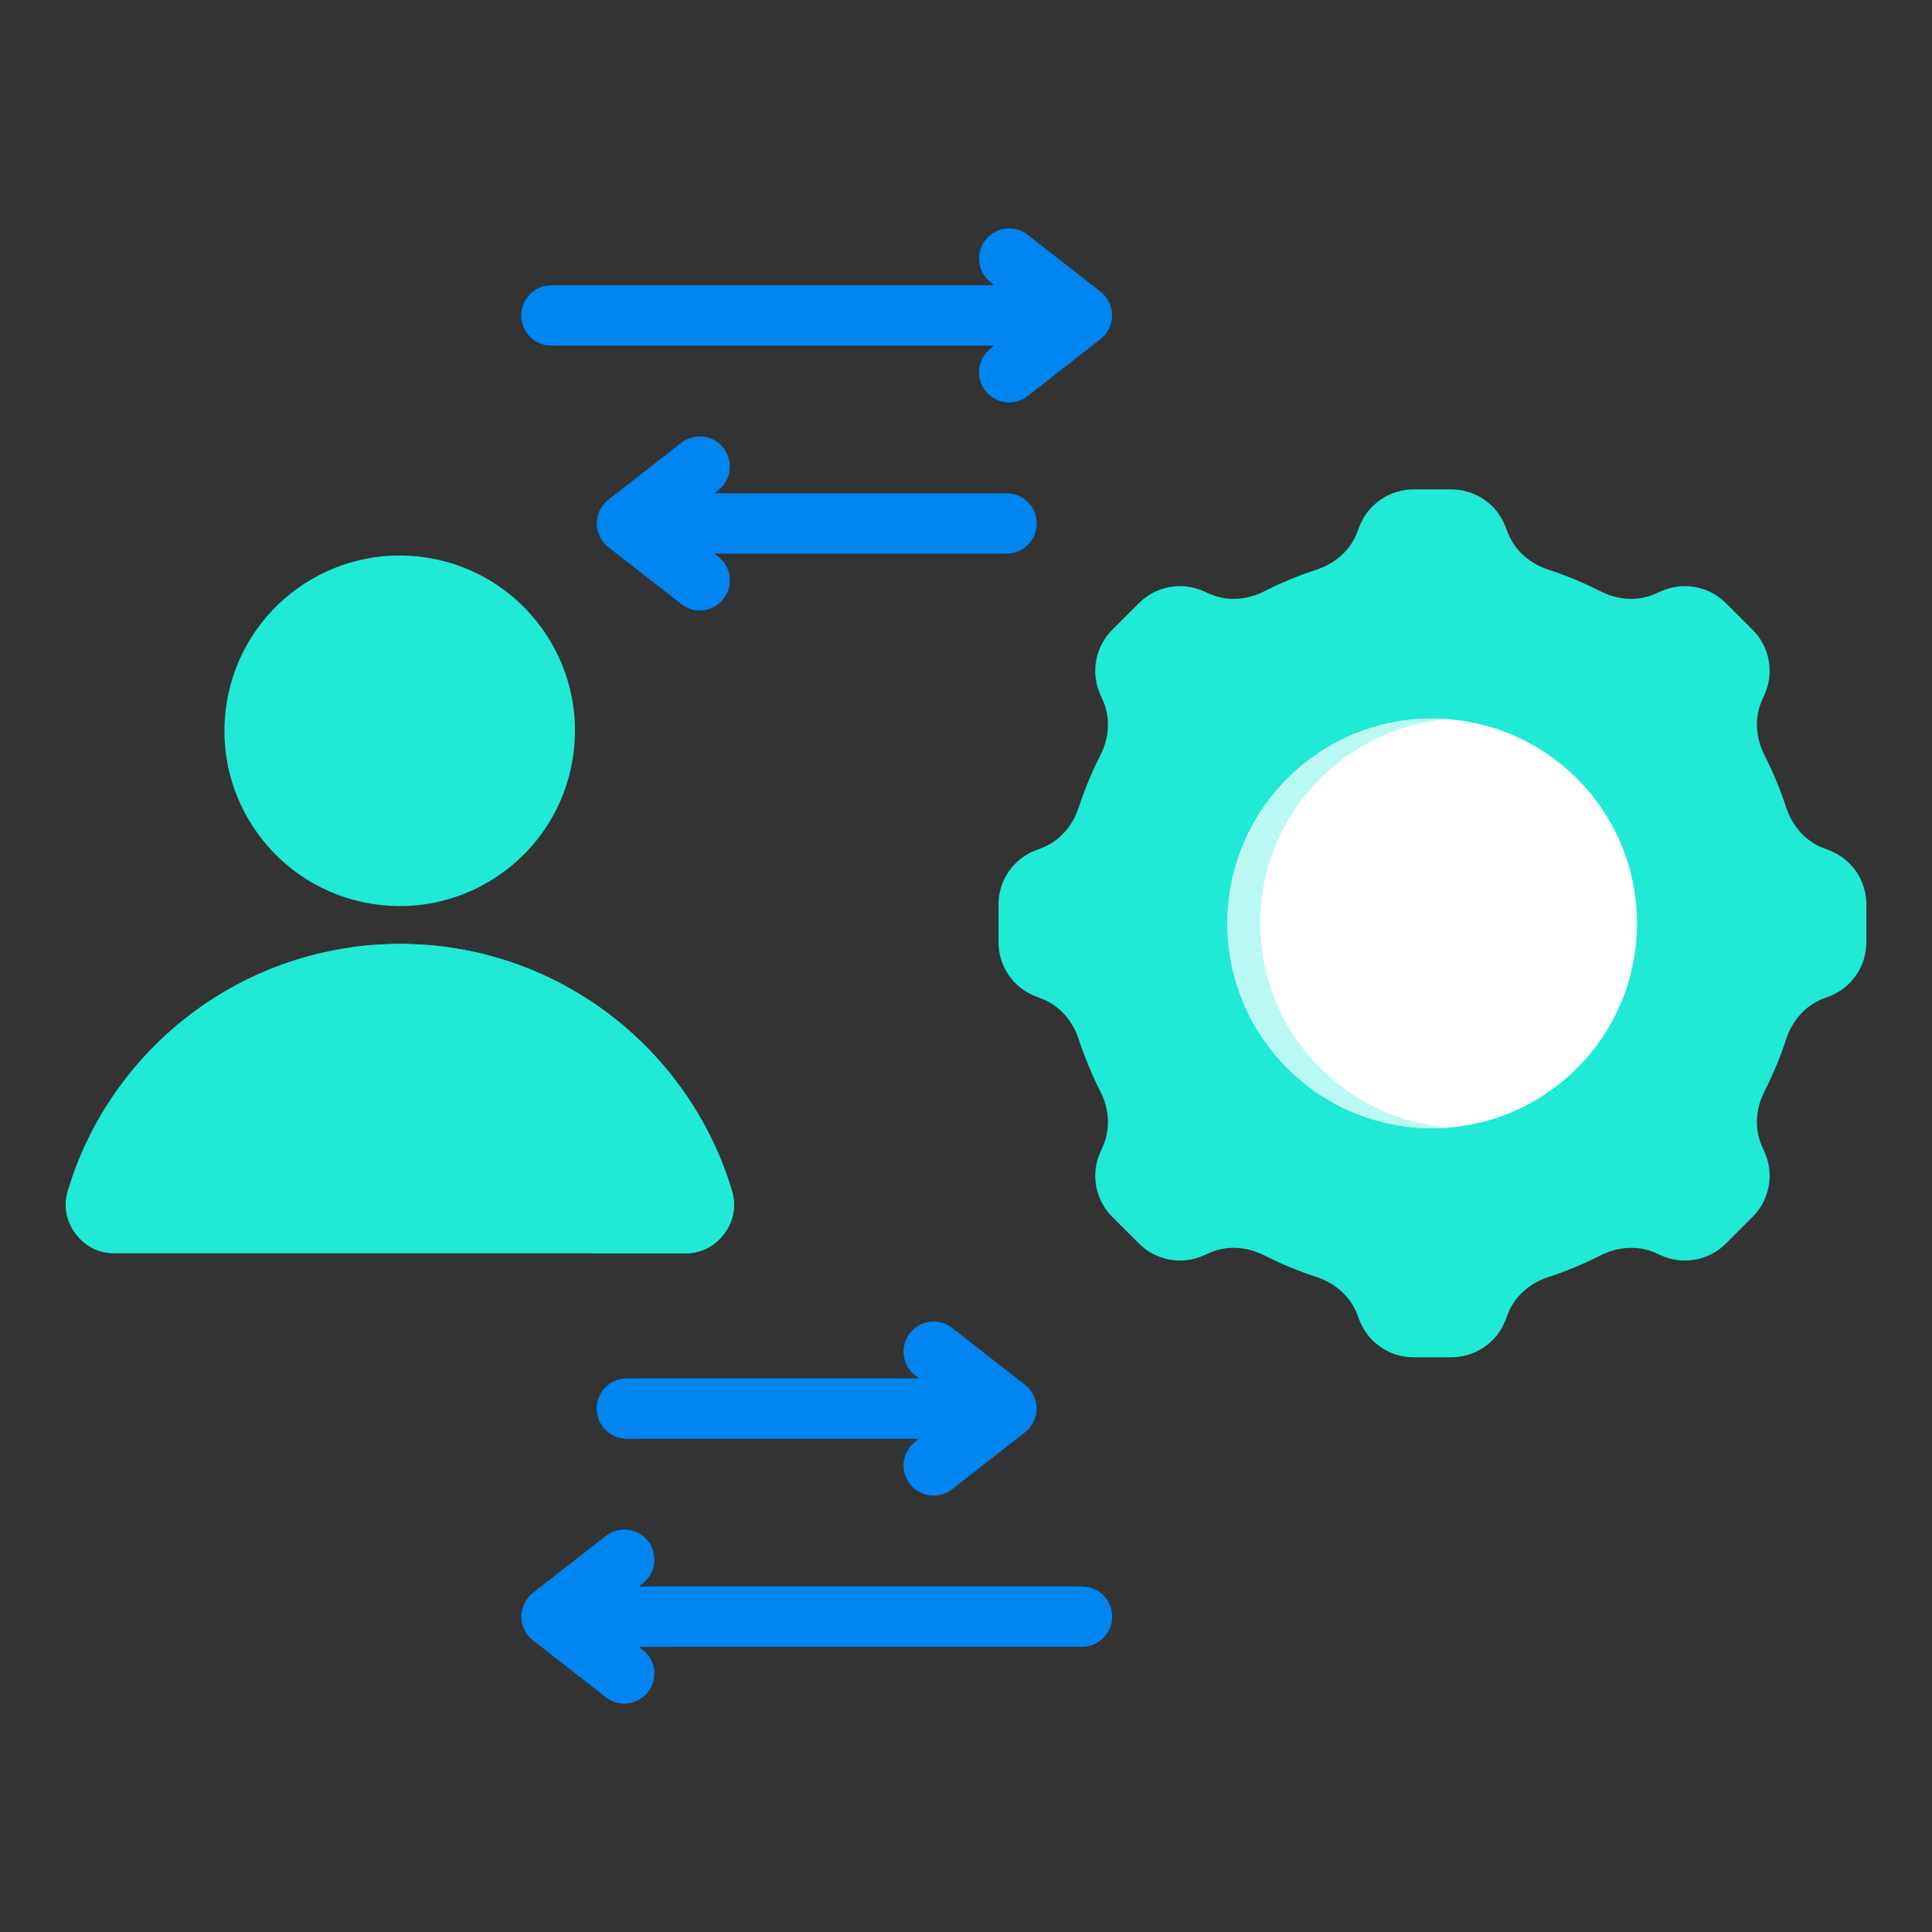
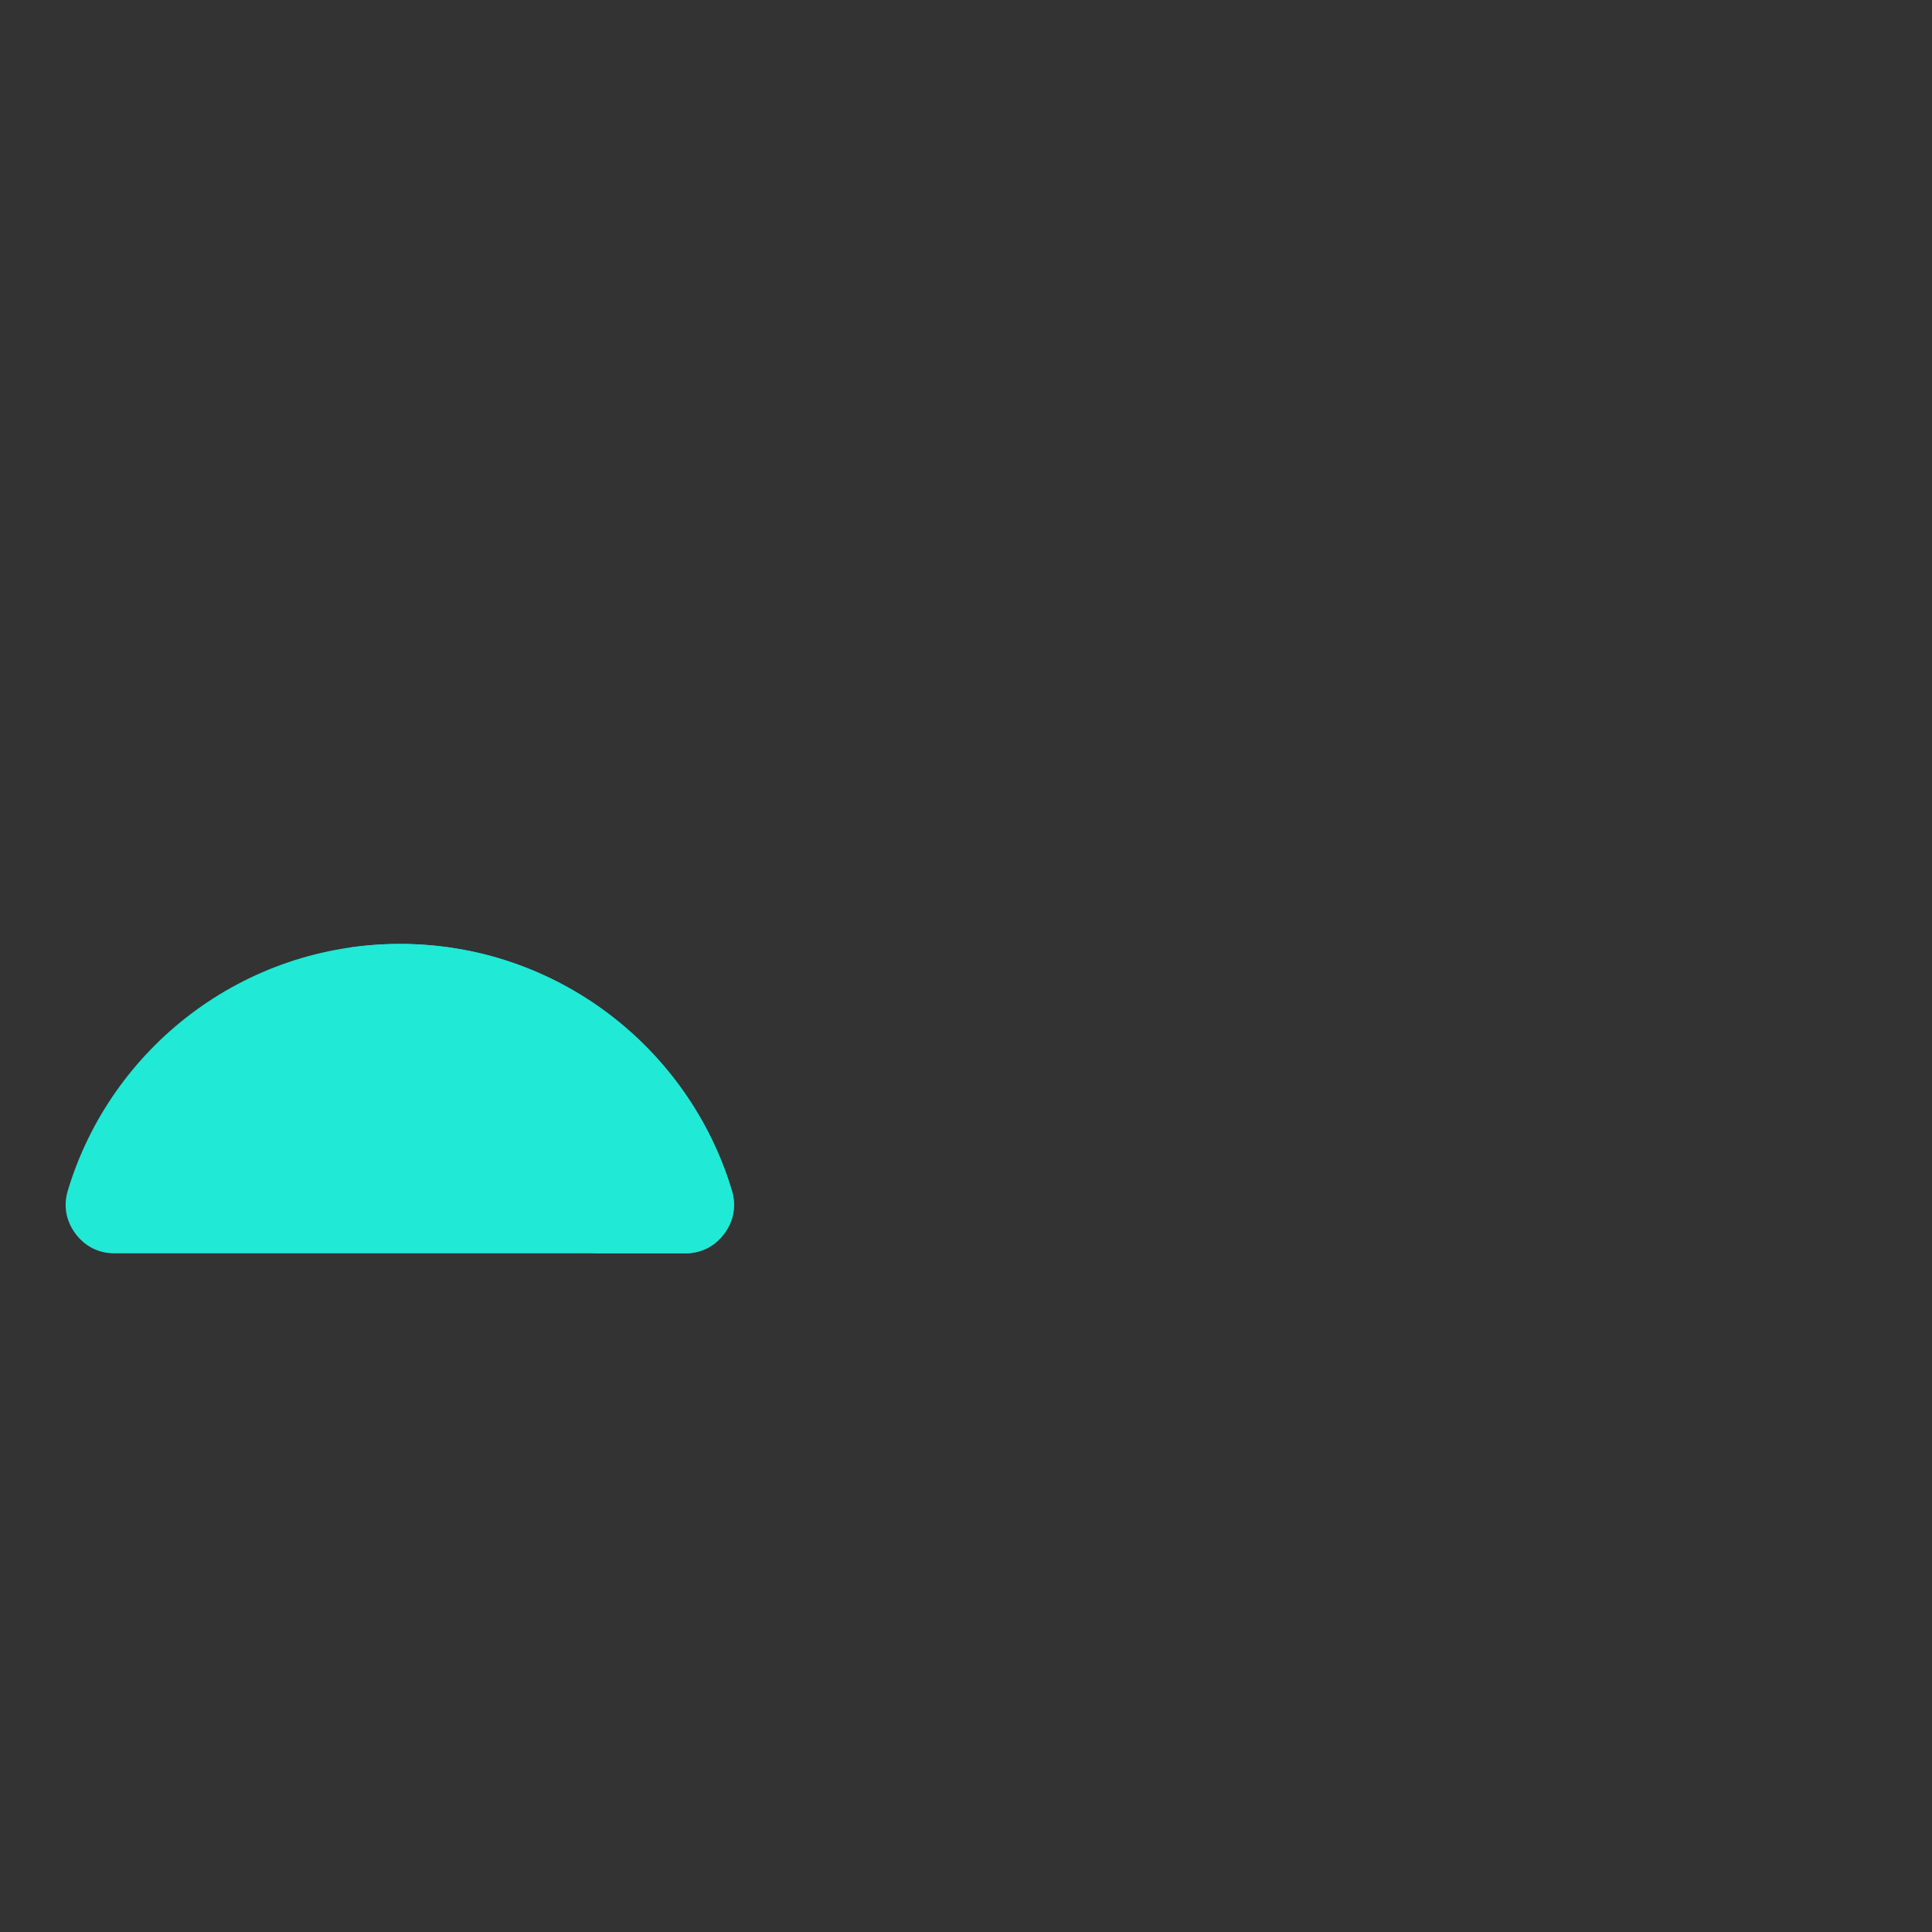
<svg xmlns="http://www.w3.org/2000/svg" fill="none" height="100%" overflow="visible" preserveAspectRatio="none" style="display: block;" viewBox="0 0 80 80" width="100%">
  <rect x="0" y="0" width="80" height="80" fill="#333333" stroke="none" />
  <g id="tiep can">
    <g id="Group">
-       <path clip-rule="evenodd" d="M26.456 65.689H44.804C45.495 65.689 46.054 66.249 46.054 66.939C46.054 67.629 45.495 68.189 44.804 68.189H26.456L26.619 68.316C27.161 68.739 27.257 69.522 26.833 70.064C26.41 70.606 25.627 70.702 25.085 70.279L22.065 67.921C21.523 67.497 21.427 66.715 21.851 66.172C21.92 66.084 21.998 66.007 22.084 65.943L25.085 63.599C25.627 63.176 26.41 63.272 26.834 63.814C27.257 64.356 27.161 65.139 26.619 65.562L26.456 65.689ZM28.211 18.335C28.753 17.911 29.535 18.007 29.959 18.549C30.382 19.091 30.286 19.874 29.744 20.298L29.581 20.424H41.679C42.369 20.424 42.929 20.984 42.929 21.674C42.929 22.365 42.369 22.924 41.679 22.924H29.581L29.744 23.051C30.286 23.475 30.382 24.257 29.959 24.799C29.535 25.341 28.753 25.438 28.211 25.014L25.209 22.67C25.124 22.606 25.045 22.529 24.976 22.441C24.553 21.899 24.649 21.116 25.191 20.693L28.211 18.335ZM41.018 11.684C40.475 11.261 40.379 10.478 40.803 9.936C41.226 9.394 42.009 9.298 42.551 9.721L45.571 12.08C46.113 12.503 46.209 13.286 45.786 13.828C45.717 13.916 45.638 13.993 45.552 14.057L42.551 16.401C42.009 16.824 41.226 16.728 40.803 16.186C40.38 15.644 40.475 14.861 41.018 14.438L41.18 14.311H22.832C22.142 14.311 21.582 13.752 21.582 13.061C21.582 12.371 22.142 11.811 22.832 11.811H41.18L41.018 11.684ZM39.426 61.666C38.883 62.089 38.101 61.993 37.677 61.451C37.254 60.909 37.35 60.126 37.892 59.703L38.055 59.576H25.957C25.267 59.576 24.707 59.016 24.707 58.326C24.707 57.635 25.267 57.076 25.957 57.076H38.055L37.892 56.949C37.35 56.526 37.254 55.743 37.678 55.201C38.101 54.659 38.884 54.563 39.426 54.986L42.427 57.33C42.513 57.394 42.591 57.471 42.661 57.559C43.084 58.101 42.988 58.884 42.446 59.307L39.426 61.666Z" fill="#0085F1" fill-rule="evenodd" id="Vector" />
      <g id="Group_2">
-         <path clip-rule="evenodd" d="M62.438 22.062C62.722 22.801 63.356 23.339 64.109 23.585C64.854 23.829 65.58 24.131 66.279 24.486C66.985 24.844 67.815 24.912 68.538 24.59L68.794 24.477C69.702 24.074 70.763 24.271 71.465 24.973L72.574 26.082C73.276 26.784 73.473 27.846 73.07 28.753L72.957 29.008C72.636 29.732 72.704 30.561 73.062 31.267C73.417 31.967 73.718 32.693 73.963 33.439C74.209 34.191 74.747 34.826 75.486 35.11L75.745 35.209C76.671 35.566 77.283 36.456 77.283 37.449V39.017C77.283 40.01 76.671 40.9 75.745 41.257L75.485 41.357C74.746 41.641 74.208 42.276 73.962 43.028C73.718 43.773 73.417 44.499 73.061 45.199C72.703 45.904 72.635 46.734 72.957 47.457L73.071 47.714C73.474 48.621 73.276 49.683 72.574 50.385L71.466 51.493C70.764 52.195 69.702 52.393 68.794 51.99L68.539 51.876C67.816 51.555 66.986 51.623 66.281 51.981C65.581 52.337 64.855 52.638 64.109 52.882C63.356 53.128 62.722 53.666 62.438 54.405L62.338 54.664C61.981 55.591 61.091 56.202 60.098 56.202H58.53C57.538 56.202 56.647 55.591 56.291 54.664L56.191 54.404C55.906 53.666 55.272 53.127 54.52 52.881C53.774 52.637 53.048 52.336 52.349 51.981C51.643 51.623 50.813 51.555 50.09 51.876L49.834 51.99C48.926 52.393 47.865 52.195 47.163 51.493L46.054 50.385C45.352 49.683 45.155 48.621 45.558 47.714L45.671 47.458C45.992 46.735 45.925 45.905 45.566 45.2C45.211 44.5 44.91 43.774 44.666 43.028C44.42 42.275 43.881 41.641 43.142 41.357L42.883 41.257C41.957 40.901 41.346 40.01 41.346 39.017V37.449C41.346 36.457 41.957 35.566 42.883 35.21L43.143 35.11C43.882 34.825 44.42 34.191 44.666 33.439C44.91 32.693 45.211 31.967 45.566 31.268C45.925 30.562 45.993 29.732 45.671 29.009L45.558 28.753C45.155 27.846 45.352 26.784 46.054 26.082L47.163 24.973C47.865 24.271 48.926 24.074 49.834 24.477L50.09 24.591C50.813 24.912 51.643 24.844 52.349 24.486C53.048 24.131 53.774 23.83 54.52 23.586C55.272 23.339 55.906 22.801 56.191 22.062L56.291 21.802C56.647 20.876 57.538 20.265 58.53 20.265H60.098C61.091 20.265 61.981 20.876 62.338 21.803L62.438 22.062Z" fill="#20E9D6" fill-rule="evenodd" id="Vector_2" />
-         <path d="M65.3 44.232C68.612 40.92 68.612 35.551 65.3 32.239C61.988 28.927 56.619 28.927 53.307 32.239C49.995 35.551 49.995 40.92 53.307 44.232C56.619 47.544 61.988 47.544 65.3 44.232Z" fill="white" id="Vector_3" />
-         <path clip-rule="evenodd" d="M59.314 29.752C54.63 29.752 50.833 33.549 50.833 38.233C50.833 42.918 54.63 46.715 59.314 46.715C59.541 46.715 59.766 46.706 59.989 46.688C55.62 46.344 52.182 42.691 52.182 38.233C52.182 33.776 55.62 30.122 59.989 29.778C59.766 29.761 59.541 29.752 59.314 29.752Z" fill="#BAF8F3" fill-rule="evenodd" id="Vector_4" />
-       </g>
+         </g>
      <g id="Group_3">
        <path clip-rule="evenodd" d="M4.746 51.898H28.367C29.028 51.898 29.596 51.612 29.99 51.081C30.384 50.551 30.494 49.924 30.303 49.291C28.523 43.386 23.042 39.086 16.557 39.086C10.071 39.086 4.59 43.386 2.81 49.291C2.619 49.924 2.728 50.551 3.123 51.081C3.517 51.612 4.085 51.898 4.746 51.898Z" fill="#20E9D6" fill-rule="evenodd" id="Vector_5" />
        <path clip-rule="evenodd" d="M28.367 51.898C29.028 51.898 29.596 51.612 29.991 51.081C30.385 50.551 30.494 49.924 30.303 49.291C28.523 43.386 23.042 39.086 16.557 39.086C15.87 39.086 15.195 39.135 14.534 39.228C20.116 40.015 24.666 44.011 26.258 49.291C26.449 49.924 26.34 50.551 25.945 51.081C25.551 51.612 24.983 51.898 24.322 51.898H28.367Z" fill="#20E9D6" fill-rule="evenodd" id="Vector_6" />
-         <path d="M23.715 31.422C24.357 27.465 21.669 23.737 17.712 23.096C13.756 22.454 10.028 25.142 9.387 29.099C8.745 33.056 11.433 36.784 15.39 37.425C19.346 38.066 23.074 35.379 23.715 31.422Z" fill="#20E9D6" id="Vector_7" />
      </g>
    </g>
  </g>
</svg>